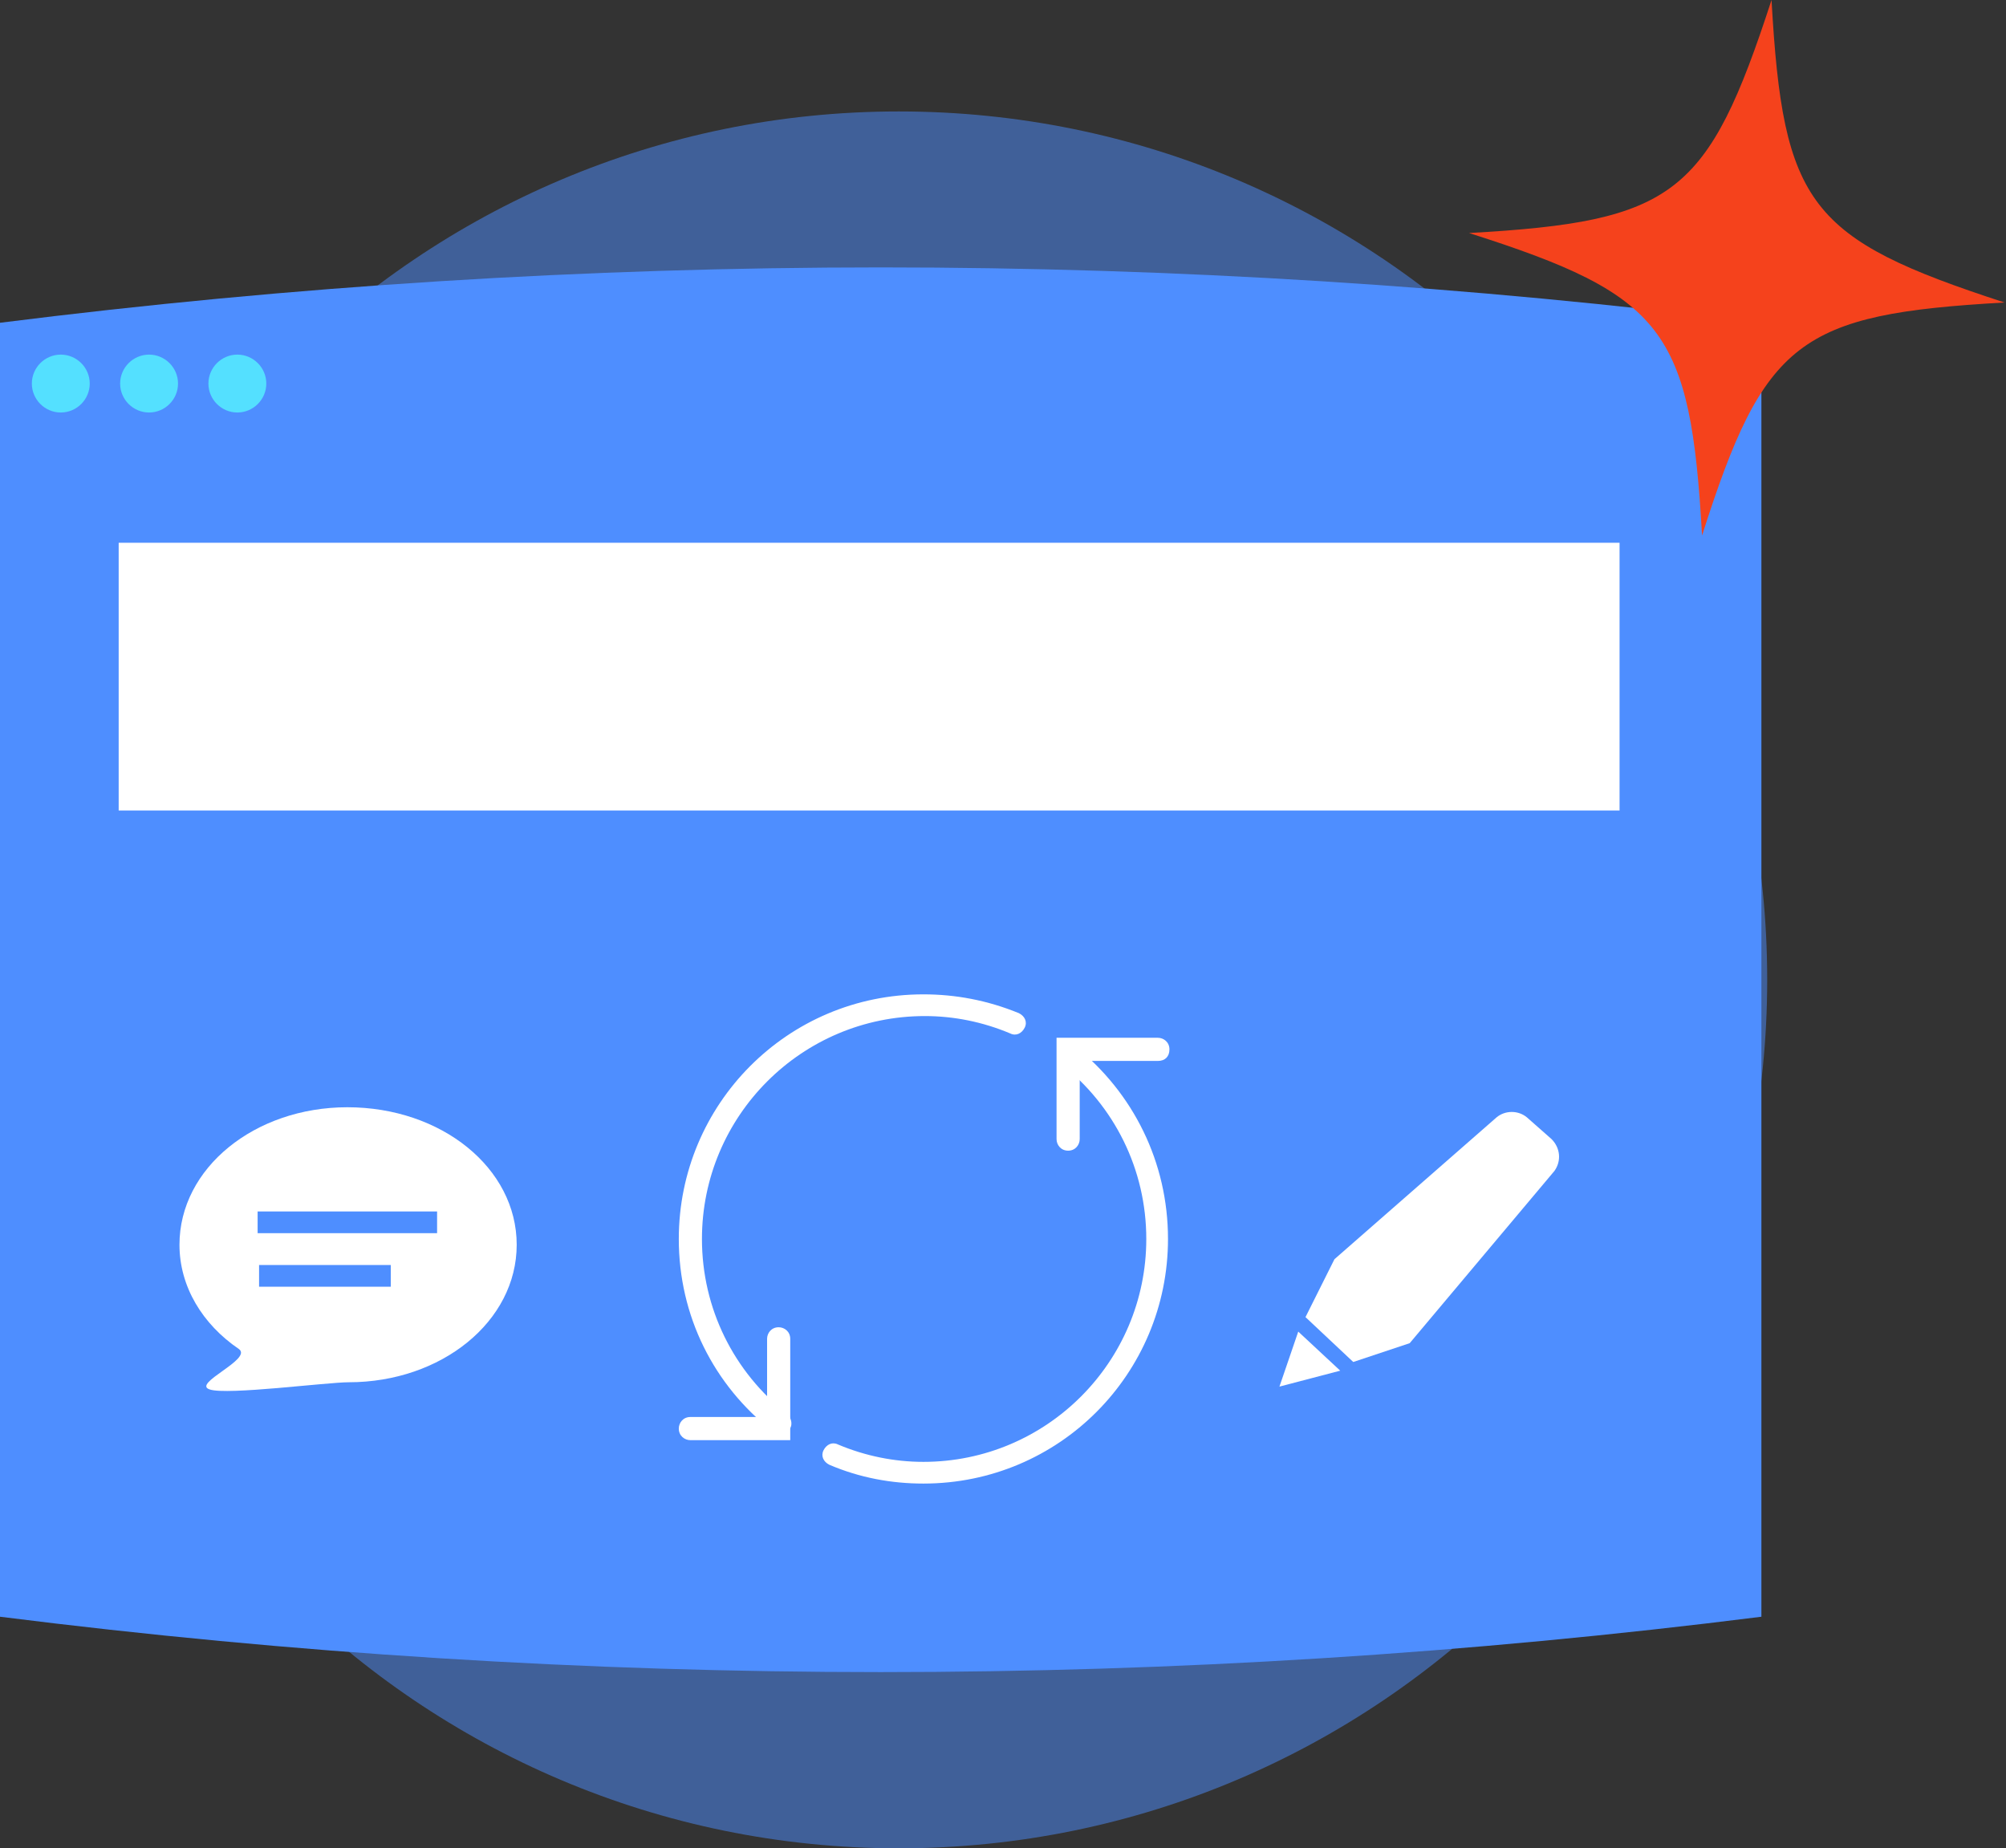
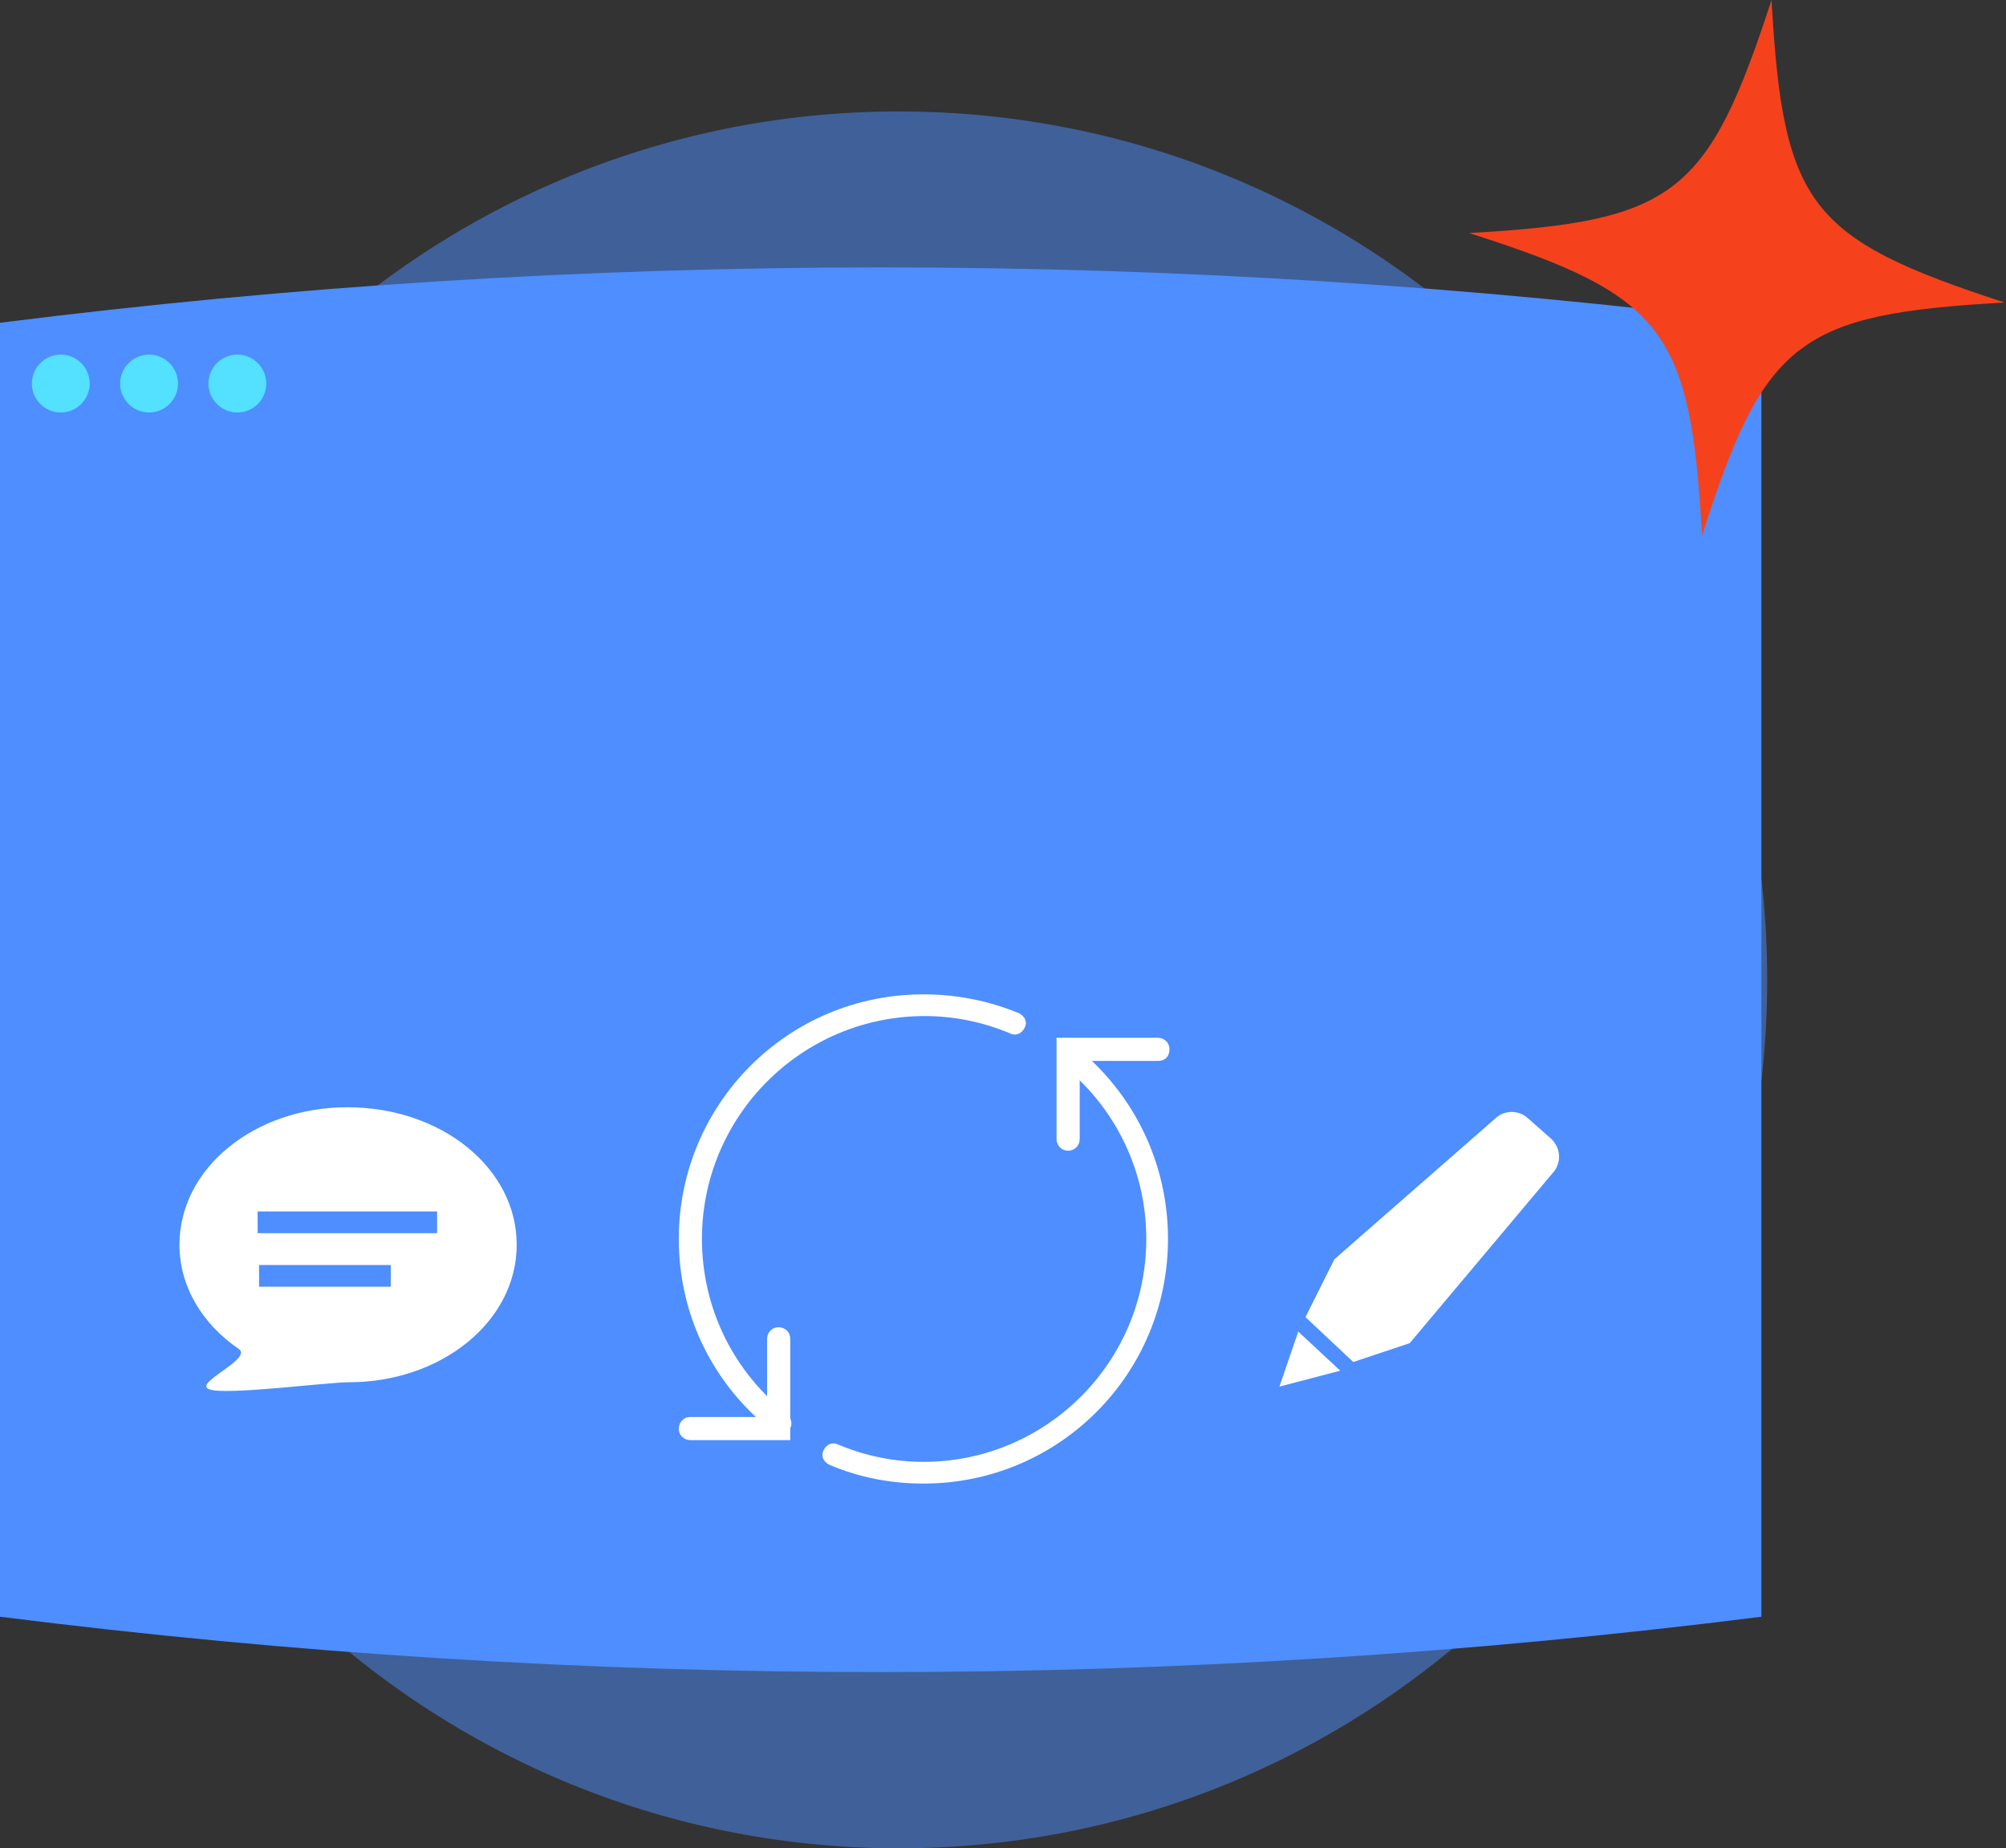
<svg xmlns="http://www.w3.org/2000/svg" xmlns:xlink="http://www.w3.org/1999/xlink" viewBox="0 0 138.6 127.7">
  <rect x="0" y="0" width="138.6" height="127.7" fill="#333333" stroke="none" />
  <style type="text/css">.st0{clip-path:url(#a)}.st1{opacity:0.5;clip-path:url(#b)}.st2{clip-path:url(#c);fill:#4E8EFF}.st3{clip-path:url(#b);fill:#4E8EFF}.st4{clip-path:url(#b);fill:#54E0FF}.st5{clip-path:url(#b);fill:#FFFFFF}.st6{clip-path:url(#b);fill-rule:evenodd;clip-rule:evenodd;fill:#F5421C}</style>
  <defs>
    <path id="d" d="M0 0h138.6v127.7H0z" />
  </defs>
  <clipPath id="a">
    <use xlink:href="#d" overflow="visible" />
  </clipPath>
  <g class="st0">
    <defs>
      <path id="e" d="M0 0h138.6v127.7H0z" />
    </defs>
    <clipPath id="b">
      <use xlink:href="#e" overflow="visible" />
    </clipPath>
    <g class="st1">
      <defs>
        <path id="f" d="M2.1 7.7h120v120H2.1z" />
      </defs>
      <clipPath id="c">
        <use xlink:href="#f" overflow="visible" />
      </clipPath>
      <path class="st2" d="M122.1 67.7c0 33.1-26.9 60-60 60s-60-26.9-60-60 26.9-60 60-60 60 26.8 60 60" />
    </g>
    <path class="st3" d="M121.7 111.7c-40.4 5.1-81.3 5.1-121.7 0V22.3c40.4-5.1 81.3-5.1 121.7 0v89.4z" />
    <path class="st4" d="M6.2 26.5c0 1.1-.9 2-2 2s-2-.9-2-2 .9-2 2-2 2 .9 2 2" />
    <path class="st4" d="M12.3 26.5c0 1.1-.9 2-2 2s-2-.9-2-2 .9-2 2-2 2 .9 2 2" />
    <path class="st4" d="M18.4 26.5c0 1.1-.9 2-2 2s-2-.9-2-2 .9-2 2-2 2 .9 2 2" />
-     <path class="st5" d="M8.2 37.5h103.7V56H8.2z" />
    <path class="st5" d="M63.8 68.7c-9.4 0-16.9 7.6-16.9 16.9 0 5.3 2.4 10.1 6.5 13.3.3.3.8.2 1.1-.1.3-.3.2-.8-.1-1.1-3.7-2.9-5.9-7.3-5.9-12.1 0-8.5 6.9-15.4 15.4-15.4 2 0 4 .4 5.9 1.2.4.2.8 0 1-.4.2-.4 0-.8-.4-1-2.2-.9-4.4-1.3-6.6-1.3" />
    <path class="st5" d="M63.8 102.5c9.4 0 16.9-7.6 16.9-16.9 0-5.3-2.4-10.1-6.4-13.3-.3-.3-.8-.2-1.1.1-.3.3-.2.8.1 1.1 3.7 2.9 5.9 7.3 5.9 12.1 0 8.5-6.9 15.4-15.4 15.4-2 0-4-.4-5.9-1.2-.4-.2-.8 0-1 .4-.2.4 0 .8.4 1 2.1.9 4.3 1.3 6.5 1.3" />
    <path class="st5" d="M73 71.7h7c.4 0 .8.3.8.8s-.3.8-.8.8h-5.4v5.4c0 .4-.3.8-.8.8s-.8-.4-.8-.8v-7z" />
    <path class="st5" d="M54.6 99.5h-6.9c-.4 0-.8-.3-.8-.8 0-.4.3-.8.8-.8H53v-5.4c0-.4.3-.8.8-.8.4 0 .8.3.8.8v7z" />
    <path class="st5" d="M90.2 91l2-4 11.2-9.8c.6-.5 1.5-.5 2.1 0l1.7 1.5c.6.6.7 1.5.2 2.2l-10 11.9-3.9 1.3-3.3-3.1z" />
    <path class="st5" d="M88.4 95.8l1.3-3.8 2.9 2.7z" />
    <path class="st5" d="M24 76.5c-6.4 0-11.6 4.2-11.6 9.5 0 2.9 1.6 5.5 4.1 7.2 1 .7-3.3 2.4-2 2.8 1.2.4 8.1-.5 9.6-.5 6.4 0 11.6-4.2 11.6-9.5s-5.2-9.5-11.7-9.5m3 12.4h-9.1v-1.5H27v1.5zm3.3-3.7H17.8v-1.5h12.4v1.5z" />
    <path class="st6" d="M122.4 0c-4.4 13.5-6.7 15.3-20.9 16.1 13.5 4.3 15.3 6.7 16.1 20.9 4.3-13.5 6.7-15.3 20.9-16.1-13.5-4.4-15.3-6.7-16.1-20.9" />
  </g>
</svg>